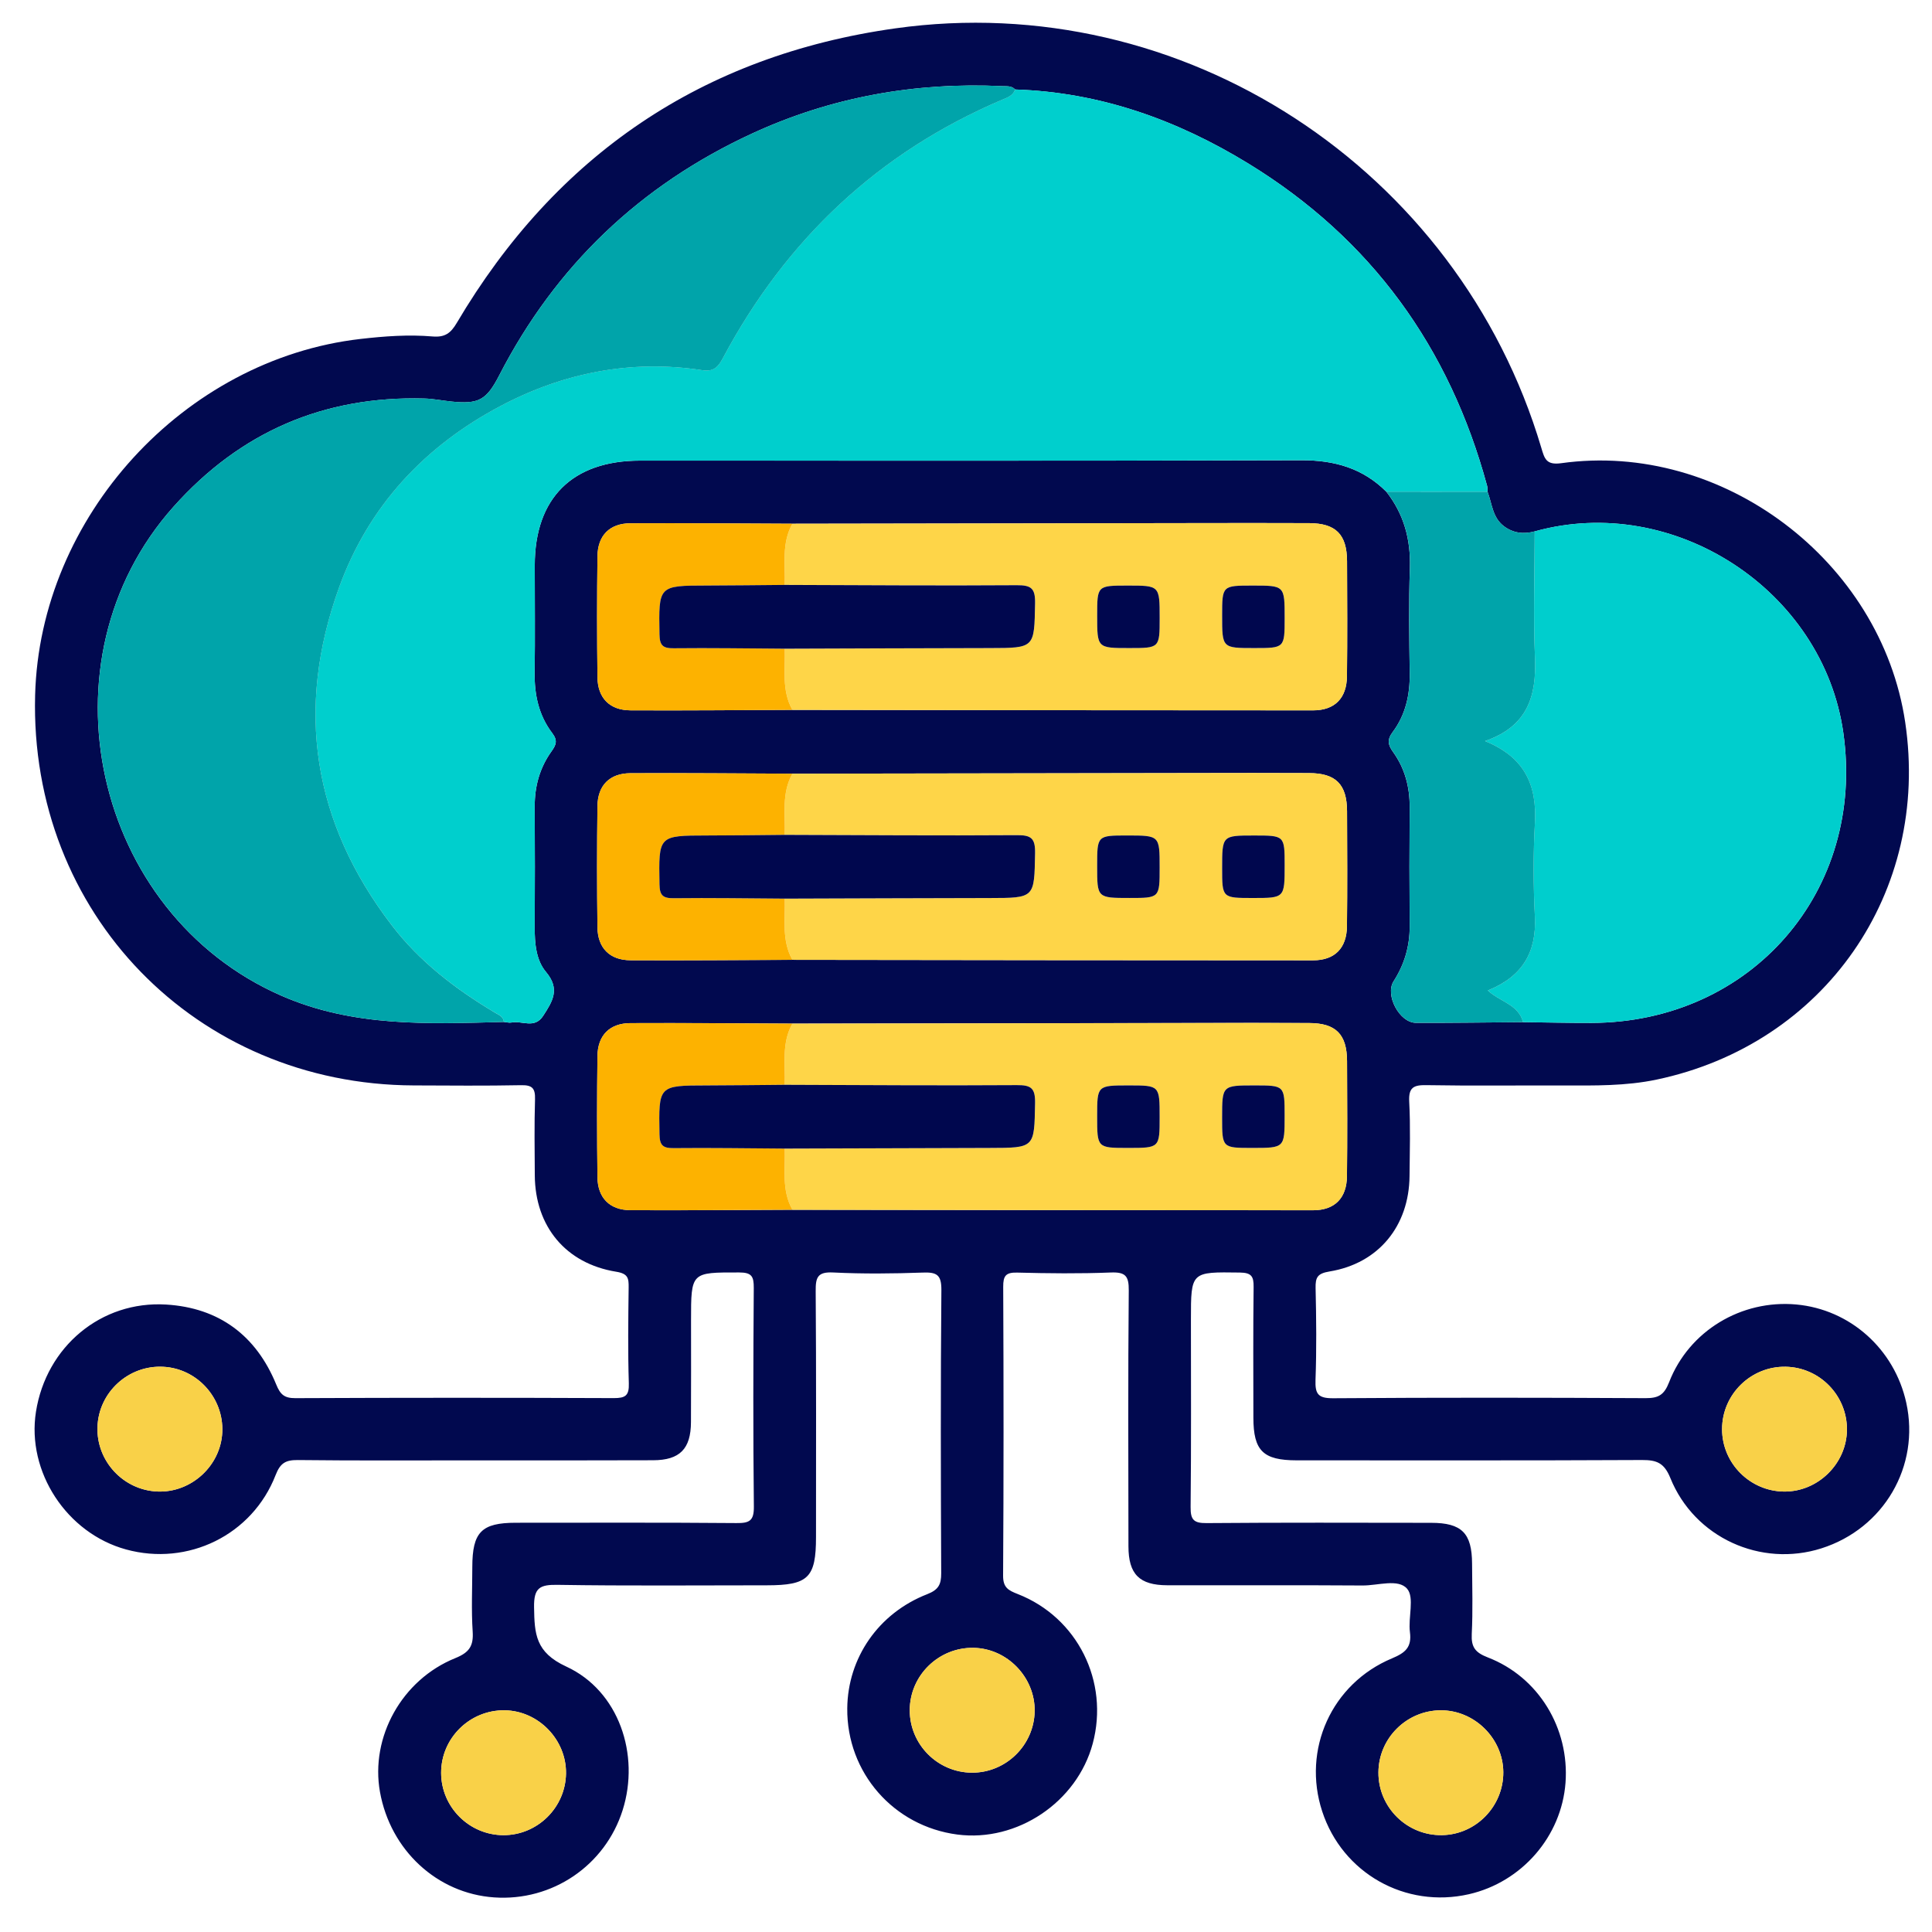
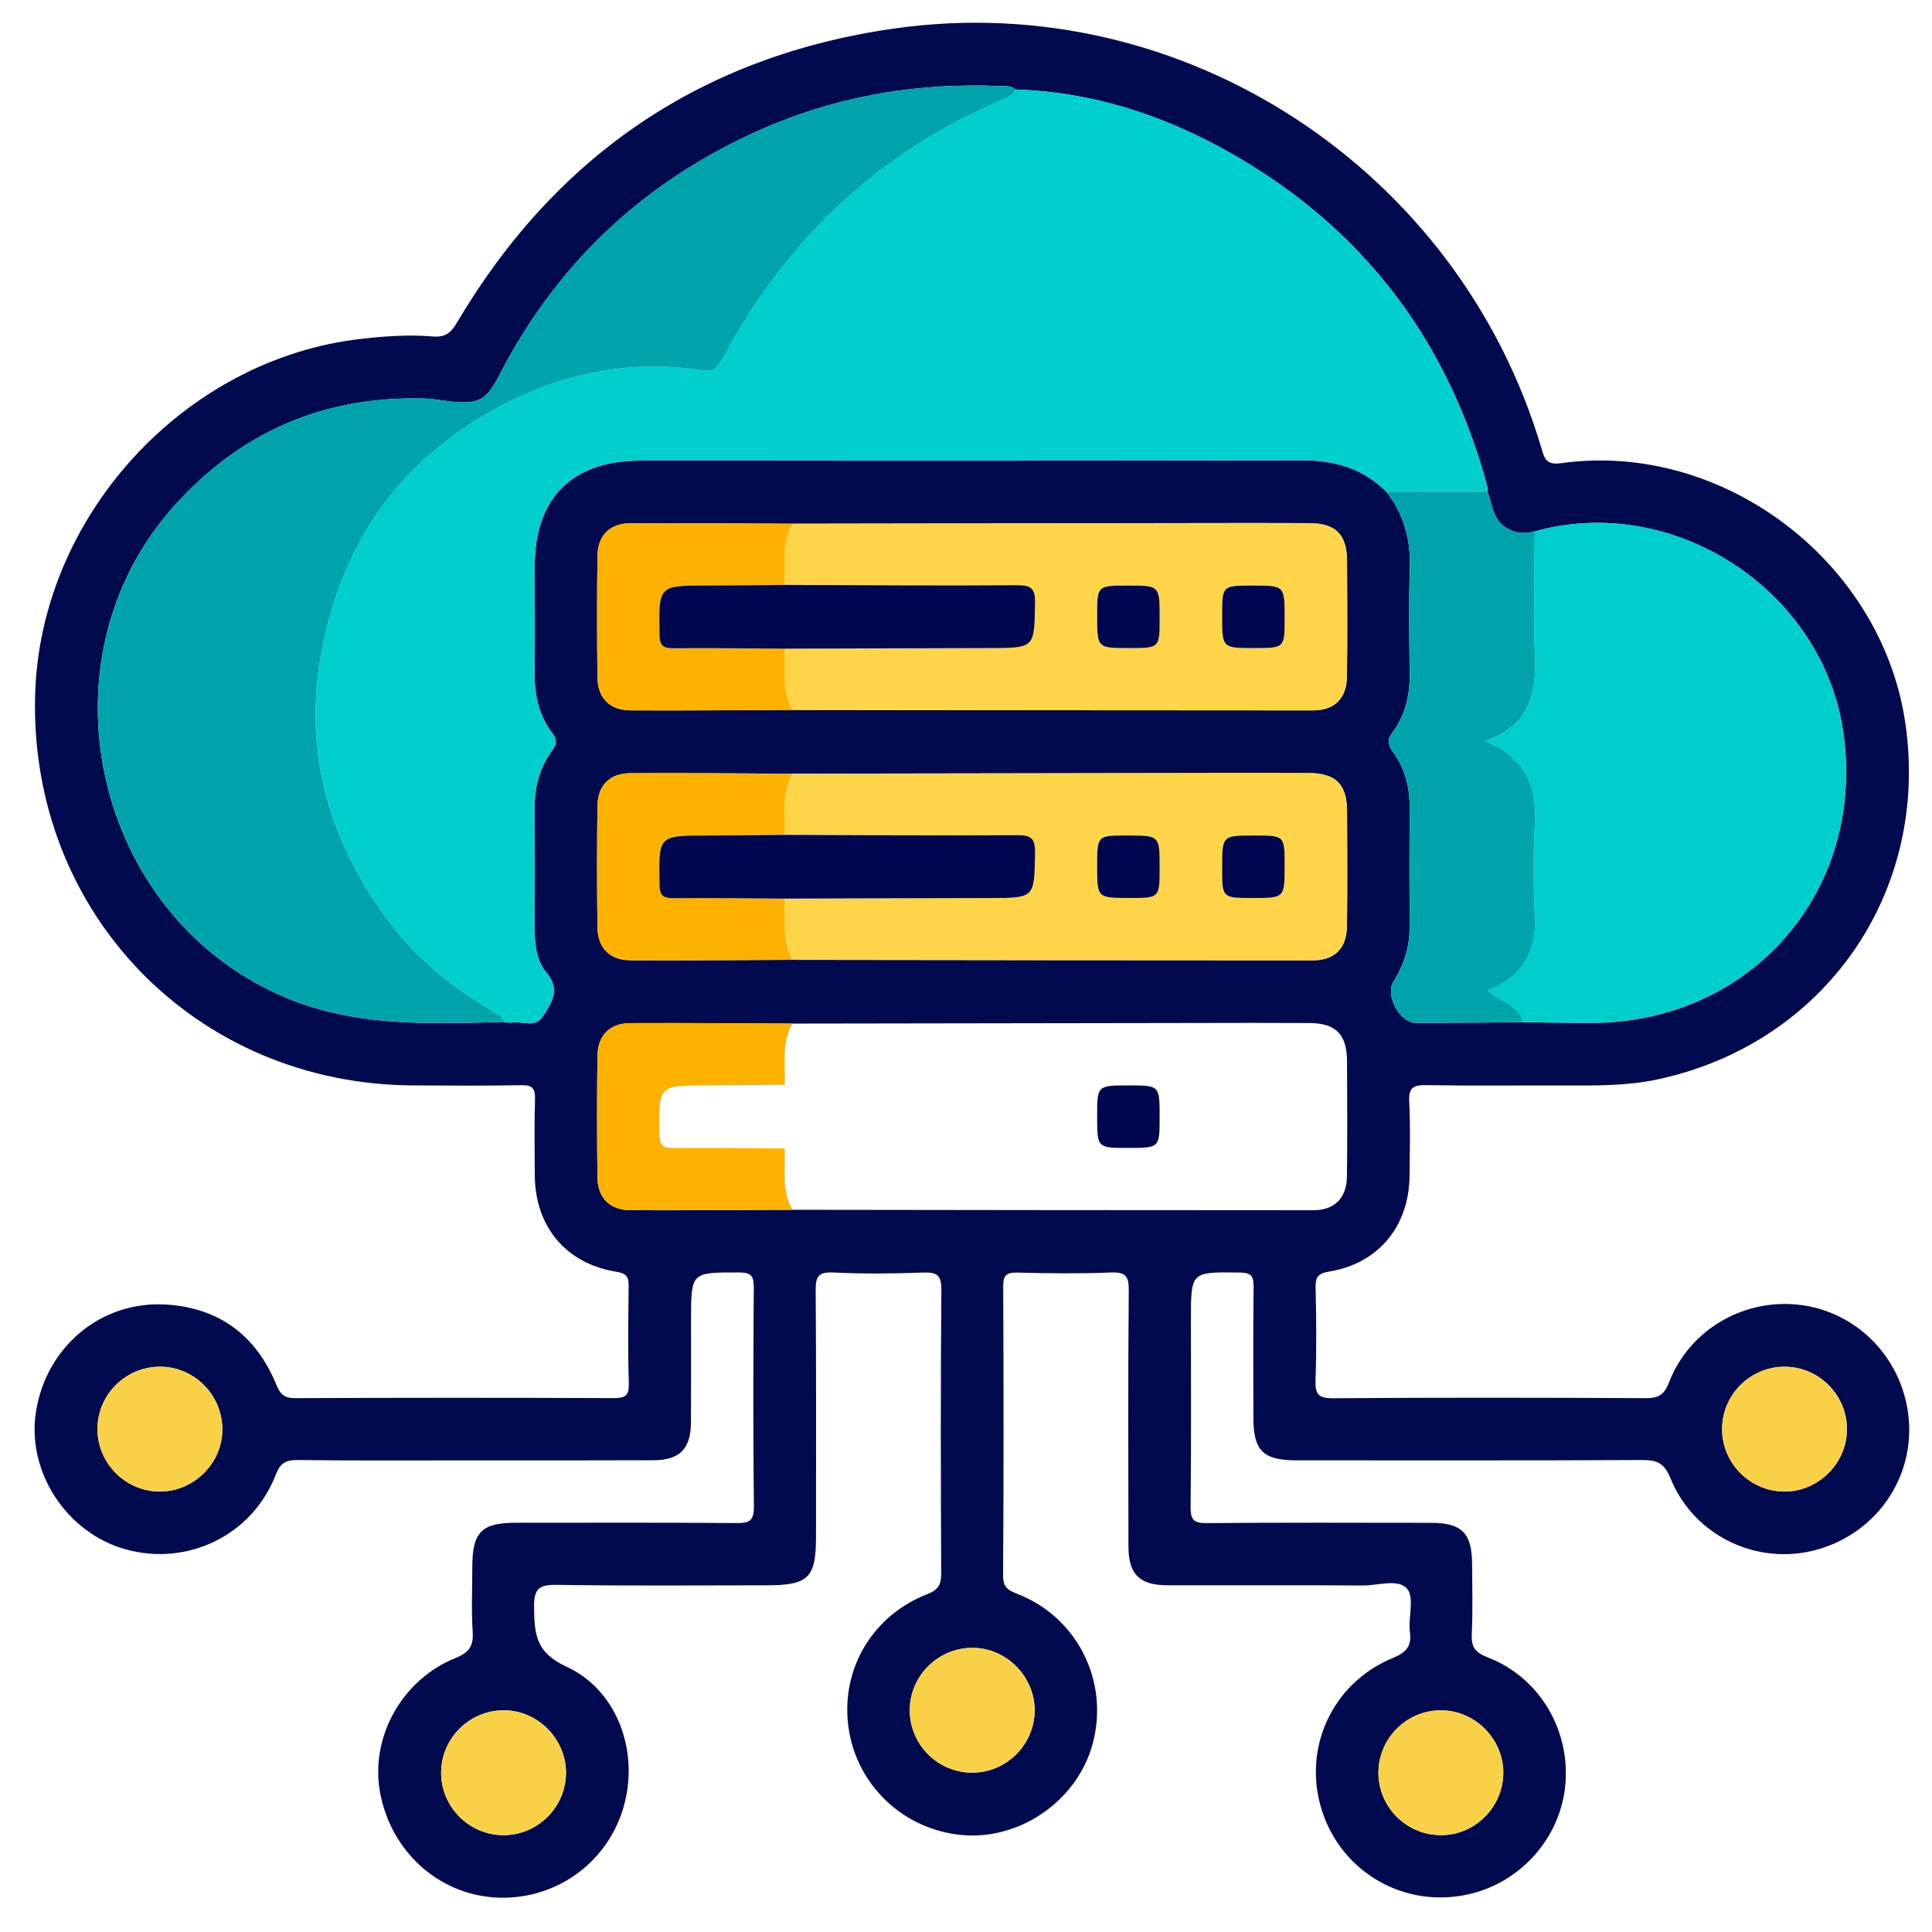
<svg xmlns="http://www.w3.org/2000/svg" version="1.1" id="Layer_1" x="0px" y="0px" width="85px" height="85px" viewBox="0 0 85 85" xml:space="preserve">
  <g id="Layer_1_1_" display="none">
-     <path display="inline" fill="#030303" d="M42.807,4.472c11.269,0,22.541,0.083,33.808-0.04c4.668-0.05,8.201,3.523,8.171,8.15   c-0.093,14.03-0.03,28.062-0.036,42.092c-0.001,3.911-2.402,6.93-6.115,7.725c-0.722,0.156-1.455,0.145-2.188,0.145   c-6.227,0.003-12.452,0.01-18.68-0.011c-0.635-0.003-0.882,0.114-0.861,0.821c0.055,1.886,0.041,3.774,0.005,5.662   c-0.011,0.575,0.123,0.764,0.731,0.756c2.535-0.035,5.072-0.043,7.606-0.002c2.024,0.033,3.799,0.73,5.179,2.269   c0.86,0.957,1.315,2.081,1.313,3.38c-0.003,1.268,0.003,2.536-0.001,3.805c-0.004,1.284-0.434,1.723-1.721,1.723   c-10.113,0.003-20.229,0-30.343,0c-7.945,0-15.89,0.002-23.835,0c-1.569,0-1.926-0.359-1.928-1.938c0-0.986,0-1.973,0-2.959   c0-3.25,1.911-5.523,5.111-6.137c1.094-0.208,2.189-0.146,3.286-0.152c1.888-0.013,3.776-0.037,5.662,0.014   c0.662,0.021,0.786-0.191,0.773-0.801c-0.04-1.859-0.05-3.722,0.003-5.578c0.021-0.731-0.233-0.865-0.905-0.863   c-6.311,0.023-12.622,0.006-18.933,0.018c-3.29,0.008-5.734-1.385-7.253-4.318c-0.511-0.987-0.75-2.061-0.75-3.174   c-0.003-14.37-0.021-28.738,0.01-43.106c0.009-4.264,3.414-7.468,7.826-7.472C20.098,4.464,31.452,4.472,42.807,4.472z    M74.936,42.17c-1.028,0.671-1.494,1.51-0.854,2.717c0.128,0.24,0.154,0.535,0.217,0.807c0.08,0.351,0.286,0.531,0.649,0.523   c1.06,0.271,2.118,0.547,3.18,0.819c1.106,0.296,2.214,0.595,3.322,0.888c0.353,0.094,0.618,0.137,0.601-0.416   c-0.041-1.316-0.031-2.638-0.002-3.955c0.01-0.432-0.166-0.585-0.546-0.673c-1.116-0.26-2.226-0.543-3.338-0.817   c-0.531-0.146-1.083-0.241-1.589-0.447C75.837,41.315,75.316,41.498,74.936,42.17z M80.848,39.854   c0.037,0.02,0.075,0.039,0.114,0.058c-0.017-0.042-0.034-0.083-0.051-0.125c-0.06-0.124-0.103-0.262-0.183-0.37   c-2.58-3.447-7.889-3.564-10.852-0.207c-0.59,0.668-1.182,0.963-2.061,0.733c-5.573-1.457-11.15-2.902-16.729-4.34   c-0.768-0.198-1.188-0.633-1.341-1.429c-0.646-3.31-3.31-5.64-6.655-5.796c-1.201-0.056-2.37,0.157-3.539,0.887   c1.757,0.452,3.354,0.897,4.968,1.264c0.906,0.206,1.41,0.689,1.625,1.59c0.287,1.202,0.631,2.391,0.98,3.577   c0.182,0.612,0.033,1.105-0.393,1.543c-0.941,0.97-1.887,1.936-2.826,2.907c-0.477,0.493-1.017,0.624-1.689,0.435   c-1.353-0.379-2.715-0.724-4.083-1.045c-0.324-0.076-0.655-0.3-1.094-0.127c0.127,0.184,0.211,0.325,0.315,0.45   c2.805,3.407,7.819,3.493,10.793,0.141c0.645-0.726,1.271-0.942,2.22-0.69c5.403,1.437,10.815,2.847,16.239,4.209   c1.007,0.254,1.539,0.721,1.733,1.756c0.356,1.889,1.433,3.345,3.024,4.401c2.127,1.416,5.152,1.554,6.932,0.337   c-0.248-0.279-0.609-0.269-0.923-0.353c-1.356-0.362-2.718-0.711-4.084-1.038c-0.698-0.168-1.144-0.551-1.333-1.251   c-0.338-1.247-0.7-2.488-1.039-3.735c-0.191-0.706-0.05-1.314,0.503-1.846c0.833-0.799,1.657-1.611,2.425-2.471   c0.641-0.716,1.328-0.907,2.258-0.643C77.672,39.123,79.232,39.597,80.848,39.854z M71.443,52.832   c-0.848-0.587-1.752-0.85-2.815-0.828c-3.257,0.059-6.517,0.061-9.772-0.003c-0.922-0.019-1.551,0.265-2.023,1.006   c-0.657,0.611-1.38,0.72-2.145,0.233c-1.453-0.924-2.764-0.811-4.408-0.139c-1.754,0.717-2.855,1.61-3.25,3.439   c-0.166,0.773-0.735,1.168-1.543,1.168c-1.771,0.002-3.543,0.002-5.315,0c-0.764-0.001-1.273-0.366-1.532-1.085   c-0.114-0.317-0.284-0.62-0.35-0.944c-0.254-1.253-0.949-2.021-2.247-2.209c-0.243-0.035-0.501-0.137-0.697-0.283   c-1.479-1.104-2.923-0.855-4.375,0.054c-0.766,0.479-1.487,0.379-2.144-0.234c-0.472-0.745-1.102-1.046-2.026-1.006   c-1.852,0.08-3.709,0.021-5.564,0.024c-4.58,0.009-9.161,0.021-13.741,0.031c-1.038-0.231-1.361-0.591-1.361-1.595   C6.129,37.644,6.128,24.824,6.136,12.005c0-1.399,0.862-2.254,2.25-2.313C8.583,9.683,8.78,9.688,8.977,9.688   c22.568,0,45.134,0,67.705,0c0.281,0,0.563-0.004,0.844,0.021c1.107,0.103,1.912,0.931,1.99,2.044   c0.02,0.281,0.01,0.563,0.01,0.845c0,7.241,0,14.481,0.007,21.722c0,0.31-0.146,0.677,0.284,0.877   c0.785,0.365,1.439,0.938,2.221,1.531c0-0.281,0-0.44,0-0.6c0-7.974,0.008-15.947-0.004-23.92c-0.004-2.98-2.066-5.029-5.059-5.03   c-22.767-0.006-45.531-0.006-68.295,0C5.654,7.181,3.618,9.25,3.61,12.293c-0.008,3.156-0.002,6.311-0.002,9.467   c0,10.96,0.006,21.92-0.006,32.879c-0.002,1.518,0.449,2.82,1.55,3.873c1.112,1.066,2.479,1.317,3.97,1.316   c22.455-0.014,44.911-0.01,67.366-0.01c0.31,0,0.619-0.004,0.93-0.021c2.211-0.108,4.032-1.612,4.475-3.794   c0.342-1.684,0.078-3.395,0.15-5.234C78.824,53.631,75.311,54.195,71.443,52.832z M74.945,34.031   c0.308,0.015,0.627-0.016,0.922,0.054c0.855,0.204,0.976-0.165,0.972-0.946c-0.034-6.354-0.019-12.709-0.019-19.064   c0-1.797,0-1.797-1.872-1.635c-0.169-0.015-0.335-0.044-0.503-0.044c-21.631-0.002-43.263,0.001-64.895-0.016   c-0.608,0-0.729,0.175-0.728,0.75c0.017,11.802,0.02,23.604-0.006,35.405c-0.001,0.705,0.233,0.802,0.849,0.799   c4.844-0.021,9.689-0.012,14.534-0.012c0.269,0,0.537,0,0.967,0c-0.768-0.805-0.59-1.563-0.155-2.262   c0.853-1.365,0.727-2.57,0.132-4.112c-0.715-1.852-1.674-3.013-3.592-3.436c-0.753-0.166-1.068-0.736-1.059-1.518   c0.021-1.662,0.005-3.323,0.006-4.985c0.001-1.238,0.155-1.615,1.328-1.917c1.692-0.437,2.481-1.452,3.196-3.057   c0.773-1.735,0.805-3.118-0.13-4.655c-0.489-0.804-0.248-1.476,0.405-2.103c1.138-1.091,2.236-2.224,3.353-3.339   c0.917-0.916,1.249-1.059,2.363-0.427c1.477,0.838,2.726,0.743,4.346,0.105c1.782-0.702,2.845-1.629,3.262-3.439   c0.199-0.863,0.836-1.189,1.712-1.175c1.548,0.027,3.098,0.007,4.646,0.007c1.457,0,1.775,0.124,2.166,1.48   c0.442,1.54,1.338,2.305,2.832,2.987c1.822,0.833,3.311,0.928,4.961-0.115c0.65-0.41,1.287-0.222,1.828,0.331   c0.905,0.927,1.825,1.839,2.748,2.75c1.911,1.888,1.873,1.699,0.727,4.084c-0.419,0.874-0.572,1.615,0.011,2.481   c0.37,0.548,0.657,1.205,0.782,1.852c0.205,1.044,0.806,1.515,1.768,1.842c2.661,0.903,2.346,0.848,2.357,3.405   c0.004,0.758-0.247,1.707,0.113,2.224c0.392,0.564,1.433,0.473,2.18,0.703c0.025,0.008,0.053,0.018,0.079,0.028   c0.323,0.131,0.569,0.053,0.825-0.2C70.182,35.062,72.412,34.192,74.945,34.031z M28.872,35.802   c-0.384-7.415,5.85-14.176,13.27-14.392c7.521-0.219,13.526,4.876,14.538,12.356c0.051,0.375,0.184,0.542,0.524,0.628   c1.553,0.393,3.104,0.795,4.653,1.2c0.383,0.1,0.592,0.101,0.604-0.429c0.043-1.681,0.069-1.681-1.526-2.302   c-0.262-0.102-0.518-0.222-0.785-0.305c-0.649-0.203-1.035-0.629-1.196-1.291c-0.392-1.594-1.022-3.091-1.874-4.496   c-0.318-0.524-0.33-1.057-0.063-1.607c0.172-0.354,0.321-0.717,0.481-1.077c0.563-1.26,0.565-1.263-0.406-2.227   c-0.558-0.555-1.046-1.376-1.714-1.571c-0.721-0.211-1.49,0.494-2.225,0.823c-0.687,0.308-1.271,0.292-1.907-0.106   c-1.101-0.689-2.274-1.287-3.54-1.542c-1.326-0.268-2.115-0.93-2.391-2.239c-0.034-0.162-0.146-0.31-0.176-0.472   c-0.168-0.87-0.664-1.171-1.549-1.069c-0.859,0.099-1.88-0.213-2.564,0.152c-0.661,0.354-0.703,1.461-1.011,2.238   c-0.252,0.637-0.655,1.001-1.322,1.157c-0.987,0.23-1.962,0.541-2.853,1.019c-2.883,1.548-1.911,1.406-5.009,0.099   c-0.406-0.171-0.671-0.167-0.946,0.18c-0.173,0.219-0.398,0.397-0.594,0.6c-0.548,0.563-1.422,1.067-1.547,1.714   c-0.124,0.638,0.483,1.436,0.82,2.14c0.334,0.699,0.313,1.323-0.105,1.989c-0.673,1.076-1.271,2.223-1.501,3.464   c-0.261,1.414-1.067,2.091-2.37,2.493c-1.407,0.433-1.39,0.504-1.383,1.952c0.004,0.787-0.25,1.764,0.121,2.307   c0.369,0.541,1.362,0.688,2.107,0.931c0.758,0.247,1.151,0.742,1.317,1.491c0.232,1.047,0.506,2.131,1.123,2.981   c1.118,1.539,1.053,2.987,0.071,4.498c-0.367,0.563-0.319,1.021,0.257,1.407c0.137,0.093,0.237,0.24,0.362,0.354   c0.6,0.545,1.05,1.491,1.784,1.58c0.679,0.082,1.458-0.48,2.158-0.828c0.678-0.338,1.277-0.304,1.906,0.101   c0.806,0.519,1.659,1.056,2.582,1.216c2.109,0.361,3.345,1.505,3.743,3.588c0.078,0.408,0.328,0.521,0.729,0.51   c0.816-0.027,1.639-0.058,2.449,0.006c0.662,0.054,0.958-0.209,1.131-0.813c0.16-0.564,0.438-1.096,0.633-1.65   c0.193-0.556,0.562-0.904,1.122-1.039c1.653-0.396,3.199-1.055,4.654-1.927c0.474-0.282,0.938-0.295,1.451-0.103   c0.853,0.322,1.704,1.193,2.526,0.896c0.791-0.285,1.316-1.265,2.019-1.869c0.511-0.438,0.573-0.812,0.278-1.425   c-0.369-0.772-1.064-1.556-0.85-2.415c0.225-0.895-0.206-0.964-0.798-1.089c-0.304-0.063-0.619-0.103-0.899-0.224   c-0.558-0.242-0.869-0.075-1.246,0.408c-2.629,3.394-6.104,5.32-10.394,5.502C35.58,49.609,29.284,43.768,28.872,35.802z    M42.837,78.238c7.856,0,15.714,0.005,23.572-0.008c0.858-0.002,2.01,0.379,2.493-0.174c0.424-0.483,0.103-1.607,0.137-2.447   c0.041-0.998-0.413-1.729-1.189-2.289c-0.901-0.65-1.928-0.862-3.025-0.862c-14.672,0.005-29.345,0.004-44.017,0.004   c-0.226,0-0.451-0.002-0.675,0.017c-2.325,0.191-3.51,1.459-3.51,3.748c0,0.338,0.051,0.687-0.01,1.012   c-0.168,0.904,0.253,1.021,1.05,1.019C26.053,78.229,34.445,78.238,42.837,78.238z M42.756,69.755   c3.547,0,7.096-0.009,10.645,0.011c0.548,0.002,0.801-0.092,0.787-0.729c-0.043-1.913-0.039-3.83-0.004-5.743   c0.012-0.62-0.238-0.761-0.791-0.76c-7.098,0.01-14.192,0.011-21.29-0.004c-0.522,0-0.676,0.166-0.669,0.679   c0.025,1.942,0.036,3.886-0.005,5.828c-0.012,0.616,0.199,0.735,0.767,0.731C35.717,69.743,39.237,69.755,42.756,69.755z    M51.479,42.481c-0.918-0.495-1.564-0.34-2.375,0.355c-5.365,4.607-13.638,2.094-15.63-4.689c-0.187-0.637-0.344-1.272,0.176-1.829   c0.523-0.561,1.155-0.438,1.806-0.269c2.121,0.552,4.249,1.08,6.369,1.632c0.311,0.081,0.543,0.148,0.837-0.112   c1.762-1.557,1.749-1.543,1.166-3.745c-0.151-0.574-0.442-0.801-0.995-0.934c-2.103-0.508-4.196-1.057-6.287-1.612   c-1.507-0.4-1.809-1.489-0.745-2.606c4.949-5.192,13.729-3.345,16.173,3.403c0.074,0.211,0.139,0.427,0.207,0.641   c0.246,0.746,0.992,0.717,1.473,0.663c0.434-0.049,0.105-0.634,0.017-0.957c-1.271-4.605-5.249-7.93-9.894-8.291   c-4.81-0.374-9.317,2.3-11.229,6.659c-1.946,4.435-0.879,9.558,2.675,12.853C39.92,48.001,47.711,47.467,51.479,42.481z    M60.552,49.271c2.269,0,4.388,0,6.589,0c-0.58-0.953-1.072-1.862-1.317-2.875c-0.068-0.282-0.271-0.342-0.482-0.396   c-1.711-0.445-3.426-0.873-5.133-1.327c-0.515-0.136-0.563,0.084-0.403,0.468c0.283,0.672,0.577,1.338,0.896,1.994   C61.05,47.855,61.2,48.557,60.552,49.271z" />
    <path display="inline" fill="#D7EBFD" d="M74.945,34.031c-2.533,0.161-4.766,1.03-6.59,2.832c-0.256,0.253-0.502,0.332-0.824,0.2   c-0.026-0.011-0.053-0.02-0.079-0.028c-0.747-0.23-1.788-0.139-2.181-0.703c-0.359-0.518-0.108-1.466-0.112-2.224   c-0.013-2.558,0.304-2.502-2.357-3.405c-0.962-0.327-1.563-0.798-1.768-1.842c-0.125-0.647-0.412-1.304-0.782-1.852   c-0.583-0.867-0.43-1.607-0.011-2.481c1.147-2.385,1.186-2.196-0.728-4.084c-0.922-0.91-1.842-1.823-2.746-2.75   c-0.543-0.553-1.179-0.741-1.828-0.331c-1.651,1.042-3.14,0.947-4.961,0.115c-1.494-0.682-2.391-1.447-2.834-2.987   c-0.39-1.356-0.707-1.479-2.164-1.48c-1.551,0-3.1,0.021-4.647-0.007c-0.876-0.015-1.513,0.312-1.712,1.175   c-0.417,1.81-1.48,2.737-3.262,3.439c-1.62,0.638-2.869,0.733-4.346-0.105c-1.115-0.632-1.446-0.489-2.363,0.427   c-1.116,1.115-2.214,2.248-3.353,3.339c-0.653,0.627-0.895,1.298-0.405,2.103c0.935,1.538,0.903,2.92,0.13,4.655   c-0.714,1.604-1.503,2.62-3.196,3.057c-1.173,0.303-1.327,0.679-1.328,1.917c-0.001,1.662,0.014,3.324-0.006,4.985   c-0.009,0.782,0.305,1.352,1.059,1.518c1.918,0.422,2.877,1.584,3.592,3.436c0.595,1.542,0.721,2.747-0.132,4.112   c-0.435,0.697-0.613,1.457,0.155,2.262c-0.43,0-0.698,0-0.967,0c-4.844,0-9.689-0.012-14.534,0.012   c-0.616,0.003-0.85-0.094-0.849-0.799C8.843,36.733,8.84,24.931,8.823,13.129c0-0.575,0.12-0.75,0.728-0.75   c21.631,0.017,43.264,0.014,64.895,0.016c0.168,0,0.334,0.029,0.503,0.044C74.947,19.637,74.945,26.834,74.945,34.031z" />
    <path display="inline" fill="#E8EBED" d="M28.825,53.007c0.657,0.613,1.378,0.714,2.144,0.234c1.452-0.909,2.897-1.157,4.375-0.054   c0.196,0.146,0.455,0.248,0.697,0.283c1.298,0.188,1.993,0.956,2.247,2.209c0.065,0.324,0.236,0.627,0.35,0.944   c0.259,0.719,0.768,1.084,1.532,1.085c1.771,0.002,3.543,0.002,5.314,0c0.809,0,1.379-0.395,1.545-1.168   c0.394-1.829,1.494-2.723,3.248-3.439c1.646-0.672,2.957-0.785,4.408,0.139c0.766,0.484,1.487,0.378,2.146-0.233   c4.573,0.004,9.146,0.007,13.721,0.015c0.315,0,0.614-0.035,0.892-0.188c3.867,1.364,7.382,0.799,10.6-2.062   c-0.072,1.842,0.189,3.552-0.15,5.234c-0.441,2.182-2.264,3.686-4.475,3.794c-0.311,0.017-0.62,0.021-0.93,0.021   c-22.455,0-44.911-0.004-67.366,0.01c-1.49,0.001-2.858-0.25-3.97-1.316c-1.101-1.054-1.552-2.357-1.55-3.873   C3.615,43.68,3.608,32.72,3.608,21.76c0-3.156-0.006-6.311,0.002-9.467C3.618,9.25,5.654,7.181,8.678,7.18   c22.765-0.006,45.53-0.006,68.294,0c2.992,0,5.055,2.05,5.06,5.03c0.012,7.974,0.004,15.947,0.004,23.92c0,0.159,0,0.318,0,0.6   c-0.78-0.593-1.435-1.166-2.22-1.531c-0.432-0.2-0.285-0.567-0.285-0.877c-0.008-7.241-0.006-14.481-0.006-21.722   c0-0.282,0.009-0.564-0.012-0.845c-0.076-1.114-0.882-1.942-1.988-2.044c-0.28-0.026-0.563-0.021-0.846-0.021   c-22.568-0.001-45.136-0.001-67.704,0c-0.197,0-0.395-0.005-0.592,0.003c-1.388,0.059-2.249,0.914-2.25,2.313   C6.128,24.824,6.129,37.644,6.133,50.463c0,1.004,0.324,1.362,1.361,1.596c-0.106,0.771,0.311,0.967,0.993,0.965   C15.267,53.011,22.046,53.011,28.825,53.007z" />
    <path display="inline" fill="#FBDD75" d="M28.872,35.802c0.413,7.966,6.708,13.808,14.671,13.474   c4.289-0.18,7.766-2.107,10.395-5.5c0.375-0.484,0.688-0.651,1.246-0.409c0.279,0.12,0.596,0.161,0.898,0.224   c0.592,0.125,1.021,0.194,0.798,1.09c-0.216,0.858,0.479,1.641,0.851,2.414c0.295,0.613,0.23,0.985-0.279,1.426   c-0.701,0.604-1.227,1.584-2.02,1.869c-0.822,0.295-1.674-0.576-2.525-0.897c-0.514-0.192-0.979-0.181-1.451,0.103   c-1.455,0.872-3.001,1.53-4.654,1.928c-0.563,0.135-0.929,0.482-1.121,1.037c-0.195,0.557-0.474,1.086-0.634,1.651   c-0.173,0.604-0.469,0.866-1.131,0.813c-0.812-0.063-1.633-0.035-2.449-0.008c-0.4,0.014-0.651-0.101-0.729-0.509   c-0.398-2.083-1.634-3.226-3.743-3.588c-0.923-0.16-1.776-0.696-2.582-1.216c-0.629-0.403-1.228-0.438-1.906-0.102   c-0.7,0.349-1.479,0.91-2.158,0.83c-0.734-0.09-1.184-1.035-1.784-1.58c-0.125-0.113-0.225-0.262-0.362-0.354   c-0.576-0.386-0.625-0.843-0.257-1.407c0.982-1.511,1.046-2.959-0.071-4.498c-0.617-0.851-0.891-1.934-1.123-2.981   c-0.166-0.749-0.559-1.244-1.317-1.491c-0.745-0.243-1.738-0.39-2.107-0.931c-0.371-0.543-0.116-1.521-0.121-2.307   c-0.007-1.448-0.024-1.519,1.383-1.952c1.303-0.402,2.109-1.079,2.37-2.493c0.23-1.242,0.828-2.389,1.501-3.464   c0.418-0.666,0.44-1.29,0.105-1.989c-0.337-0.704-0.944-1.502-0.82-2.14c0.125-0.647,0.999-1.151,1.547-1.714   c0.196-0.202,0.421-0.38,0.594-0.6c0.275-0.347,0.54-0.351,0.946-0.18c3.098,1.307,2.126,1.449,5.009-0.099   c0.891-0.478,1.866-0.789,2.853-1.019c0.667-0.155,1.07-0.52,1.322-1.157c0.308-0.777,0.35-1.885,1.011-2.238   c0.684-0.366,1.705-0.054,2.564-0.152c0.886-0.102,1.38,0.2,1.55,1.069c0.029,0.163,0.141,0.31,0.174,0.472   c0.275,1.309,1.064,1.971,2.392,2.239c1.265,0.255,2.44,0.853,3.54,1.542c0.636,0.398,1.222,0.414,1.906,0.106   c0.733-0.329,1.505-1.034,2.226-0.823c0.668,0.195,1.156,1.016,1.714,1.571c0.973,0.964,0.969,0.967,0.406,2.227   c-0.16,0.359-0.311,0.723-0.482,1.077c-0.268,0.551-0.256,1.083,0.063,1.607c0.851,1.404,1.481,2.901,1.874,4.496   c0.16,0.662,0.547,1.087,1.197,1.291c0.268,0.083,0.522,0.203,0.785,0.305c1.596,0.622,1.568,0.621,1.525,2.302   c-0.014,0.53-0.223,0.529-0.605,0.429c-1.549-0.404-3.101-0.807-4.652-1.2c-0.342-0.086-0.475-0.253-0.525-0.628   c-1.011-7.48-7.016-12.575-14.537-12.356C34.722,21.625,28.488,28.387,28.872,35.802z" />
    <path display="inline" fill="#EBEEF0" d="M42.837,78.238c-8.393,0-16.785-0.012-25.177,0.018c-0.797,0.002-1.218-0.113-1.05-1.018   c0.061-0.326,0.01-0.674,0.01-1.012c0-2.289,1.186-3.558,3.51-3.748c0.224-0.02,0.45-0.018,0.675-0.018   c14.672,0,29.345,0.001,44.017-0.004c1.099,0,2.123,0.212,3.025,0.863c0.776,0.56,1.23,1.289,1.189,2.287   c-0.034,0.841,0.287,1.965-0.137,2.447c-0.483,0.553-1.635,0.172-2.493,0.174C58.552,78.243,50.693,78.238,42.837,78.238z" />
    <path display="inline" fill="#817481" d="M80.846,39.855c-1.611-0.258-3.174-0.732-4.738-1.177   c-0.93-0.264-1.616-0.073-2.258,0.643c-0.768,0.86-1.592,1.672-2.425,2.471c-0.553,0.531-0.694,1.14-0.503,1.845   c0.339,1.248,0.701,2.489,1.039,3.736c0.189,0.7,0.635,1.083,1.333,1.251c1.366,0.327,2.728,0.676,4.084,1.038   c0.313,0.084,0.675,0.072,0.923,0.352c-1.779,1.219-4.805,1.08-6.932-0.336c-1.594-1.058-2.668-2.514-3.023-4.4   c-0.195-1.036-0.729-1.504-1.734-1.756c-5.424-1.364-10.836-2.773-16.239-4.21c-0.947-0.252-1.575-0.036-2.22,0.69   c-2.975,3.351-7.988,3.267-10.793-0.141c-0.104-0.125-0.188-0.266-0.315-0.45c0.438-0.173,0.77,0.052,1.094,0.127   c1.368,0.321,2.731,0.666,4.083,1.045c0.673,0.189,1.212,0.058,1.689-0.435c0.939-0.971,1.885-1.937,2.826-2.907   c0.426-0.438,0.572-0.932,0.393-1.543c-0.352-1.186-0.693-2.375-0.98-3.577c-0.215-0.901-0.719-1.385-1.625-1.59   c-1.614-0.367-3.21-0.812-4.968-1.264c1.169-0.73,2.338-0.943,3.539-0.887c3.346,0.157,6.012,2.487,6.655,5.796   c0.153,0.795,0.573,1.23,1.341,1.429c5.577,1.438,11.154,2.883,16.729,4.34c0.879,0.23,1.471-0.064,2.061-0.733   c2.963-3.358,8.271-3.24,10.852,0.207c0.08,0.108,0.123,0.246,0.183,0.37C80.891,39.81,80.867,39.832,80.846,39.855z" />
    <path display="inline" fill="#A499A4" d="M42.756,69.755c-3.52,0-7.04-0.012-10.56,0.013c-0.568,0.004-0.779-0.115-0.767-0.73   c0.041-1.941,0.03-3.887,0.005-5.828c-0.006-0.514,0.147-0.68,0.669-0.678c7.096,0.014,14.192,0.013,21.29,0.003   c0.553-0.001,0.803,0.14,0.791,0.76c-0.035,1.913-0.039,3.83,0.004,5.743c0.014,0.638-0.239,0.73-0.787,0.729   C49.854,69.746,46.305,69.755,42.756,69.755z" />
    <path display="inline" fill="#E7E9EB" d="M51.479,42.481c-3.768,4.985-11.559,5.52-16.257,1.162   c-3.554-3.295-4.621-8.417-2.675-12.854c1.912-4.359,6.421-7.033,11.229-6.659c4.645,0.361,8.623,3.686,9.894,8.291   c0.09,0.322,0.417,0.908-0.017,0.957c-0.479,0.054-1.227,0.083-1.473-0.663c-0.068-0.213-0.133-0.43-0.207-0.641   c-2.443-6.748-11.225-8.595-16.173-3.403c-1.064,1.117-0.762,2.207,0.745,2.606c2.091,0.555,4.184,1.104,6.287,1.612   c0.552,0.133,0.843,0.36,0.995,0.934c0.583,2.202,0.596,2.188-1.166,3.745c-0.294,0.26-0.526,0.193-0.837,0.112   c-2.121-0.553-4.248-1.081-6.369-1.632c-0.65-0.169-1.283-0.292-1.806,0.269c-0.52,0.556-0.363,1.191-0.176,1.829   c1.993,6.784,10.265,9.297,15.63,4.689C49.913,42.141,50.561,41.986,51.479,42.481z" />
    <path display="inline" fill="#C3E1FE" d="M74.945,34.031c0-7.197,0.002-14.394,0.003-21.591c1.872-0.162,1.872-0.162,1.872,1.635   c0,6.355-0.016,12.71,0.019,19.064c0.004,0.781-0.114,1.149-0.972,0.946C75.572,34.015,75.253,34.046,74.945,34.031z" />
    <path display="inline" fill="#D4E8FA" d="M60.552,49.271c0.648-0.715,0.498-1.416,0.147-2.138   c-0.318-0.655-0.612-1.323-0.896-1.995c-0.16-0.383-0.109-0.603,0.403-0.467c1.707,0.454,3.422,0.883,5.133,1.327   c0.212,0.056,0.414,0.114,0.481,0.397c0.246,1.012,0.738,1.922,1.318,2.875C64.939,49.271,62.82,49.271,60.552,49.271z" />
    <path display="inline" fill="#D2E4F3" d="M28.825,53.007c-6.779,0.004-13.559,0.004-20.338,0.017   c-0.683,0.002-1.099-0.194-0.993-0.965c4.58-0.012,9.161-0.023,13.741-0.033c1.855-0.004,3.712,0.057,5.564-0.023   C27.724,51.961,28.353,52.262,28.825,53.007z" />
    <path display="inline" fill="#E6E9EC" d="M78.164,42.063c1.111,0.274,2.223,0.557,3.338,0.817c0.38,0.088,0.557,0.242,0.546,0.673   c-0.03,1.317-0.039,2.639,0.002,3.955c0.019,0.553-0.248,0.51-0.601,0.416c-1.108-0.293-2.215-0.592-3.322-0.888   C78.141,45.379,78.15,43.721,78.164,42.063z" />
    <path display="inline" fill="#C2DFFB" d="M78.164,42.063c-0.014,1.658-0.023,3.315-0.037,4.974c-1.061-0.273-2.12-0.547-3.18-0.819   c-0.004-1.35-0.008-2.698-0.012-4.047c0.381-0.673,0.9-0.855,1.64-0.554C77.081,41.822,77.633,41.918,78.164,42.063z" />
    <path display="inline" fill="#D2E4F3" d="M71.443,52.832c-0.277,0.154-0.576,0.189-0.893,0.188   c-4.574-0.008-9.146-0.01-13.721-0.014c0.473-0.742,1.102-1.023,2.023-1.006c3.256,0.063,6.517,0.063,9.772,0.003   C69.691,51.982,70.598,52.245,71.443,52.832z" />
    <path display="inline" fill="#D3E6F8" d="M74.936,42.17c0.004,1.35,0.008,2.698,0.013,4.047c-0.363,0.008-0.569-0.174-0.649-0.523   c-0.063-0.271-0.089-0.565-0.217-0.807C73.441,43.682,73.906,42.841,74.936,42.17z" />
    <path display="inline" fill="#817481" d="M80.911,39.788c0.017,0.042,0.034,0.083,0.051,0.125c-0.039-0.02-0.077-0.039-0.114-0.058   C80.867,39.832,80.891,39.81,80.911,39.788z" />
  </g>
  <path fill-rule="evenodd" clip-rule="evenodd" fill="#01094F" d="M20.919,64.25c-2.606,0-5.211,0.016-7.817-0.014  c-0.532-0.004-0.769,0.127-0.976,0.66c-1.026,2.643-3.86,4.021-6.582,3.273c-2.611-0.715-4.378-3.42-3.962-6.057  c0.45-2.859,2.862-4.891,5.728-4.717c2.327,0.141,3.961,1.361,4.843,3.518c0.18,0.441,0.356,0.602,0.843,0.6  c4.667-0.021,9.334-0.021,14.001-0.002c0.516,0.002,0.686-0.105,0.669-0.652c-0.044-1.402-0.026-2.805-0.008-4.207  c0.006-0.414-0.023-0.617-0.547-0.701c-2.22-0.359-3.566-1.994-3.582-4.236c-0.007-1.117-0.024-2.234,0.01-3.35  c0.014-0.479-0.116-0.631-0.61-0.621c-1.575,0.031-3.15,0.016-4.724,0.01C8.622,47.721,1.294,40.17,1.545,30.588  c0.205-7.853,6.546-14.783,14.317-15.676c1.058-0.121,2.113-0.199,3.168-0.109c0.545,0.046,0.799-0.143,1.065-0.594  C24.459,6.82,30.907,2.44,39.387,1.248c12.634-1.776,24.771,6.161,28.422,18.447c0.143,0.482,0.214,0.775,0.875,0.684  c7.088-0.99,14.08,4.295,15.137,11.398c1.112,7.472-3.546,14.165-10.938,15.721c-1.355,0.285-2.729,0.262-4.104,0.258  c-2.004-0.006-4.009,0.021-6.013-0.014c-0.577-0.012-0.8,0.1-0.766,0.73c0.058,1.086,0.023,2.176,0.014,3.264  c-0.019,2.201-1.361,3.85-3.518,4.203c-0.531,0.088-0.626,0.254-0.615,0.734c0.031,1.344,0.045,2.691-0.004,4.035  c-0.021,0.617,0.107,0.814,0.777,0.809c4.582-0.033,9.162-0.027,13.743-0.004c0.566,0.002,0.817-0.137,1.036-0.699  c0.88-2.27,3.188-3.641,5.596-3.422c2.368,0.217,4.319,1.959,4.839,4.324c0.613,2.787-0.985,5.531-3.73,6.404  c-2.666,0.85-5.587-0.467-6.649-3.092c-0.27-0.666-0.598-0.795-1.241-0.793c-5.068,0.025-10.136,0.014-15.204,0.014  c-1.473-0.002-1.899-0.422-1.9-1.875c-0.002-1.918-0.014-3.836,0.01-5.754c0.006-0.467-0.097-0.625-0.602-0.633  c-2.156-0.029-2.156-0.049-2.156,2.072c0,2.748,0.016,5.498-0.014,8.246c-0.006,0.559,0.139,0.711,0.702,0.705  c3.292-0.027,6.585-0.016,9.878-0.012c1.349,0,1.798,0.453,1.803,1.799c0.004,1.029,0.038,2.063-0.014,3.092  c-0.028,0.578,0.151,0.816,0.707,1.031c2.234,0.861,3.595,3.119,3.418,5.514c-0.176,2.359-1.921,4.373-4.252,4.904  c-2.795,0.637-5.563-0.926-6.453-3.645c-0.89-2.717,0.409-5.619,3.072-6.732c0.577-0.242,0.876-0.48,0.788-1.154  c-0.084-0.646,0.207-1.52-0.122-1.906c-0.389-0.457-1.286-0.141-1.96-0.146c-2.863-0.02-5.727-0.004-8.59-0.01  c-1.229-0.002-1.711-0.484-1.712-1.715c-0.005-3.752-0.021-7.502,0.014-11.254c0.006-0.645-0.15-0.816-0.794-0.791  c-1.372,0.055-2.749,0.039-4.122,0.004c-0.498-0.012-0.61,0.148-0.608,0.623c0.019,4.238,0.022,8.477-0.005,12.715  c-0.002,0.525,0.236,0.645,0.646,0.805c2.629,1.029,4.029,3.852,3.297,6.58c-0.692,2.574-3.325,4.344-5.957,4  c-2.807-0.367-4.87-2.73-4.842-5.551c0.021-2.215,1.366-4.184,3.517-5.023c0.495-0.193,0.618-0.426,0.616-0.918  c-0.018-4.152-0.029-8.305,0.008-12.455c0.006-0.674-0.195-0.799-0.81-0.777c-1.316,0.047-2.637,0.061-3.95-0.004  c-0.688-0.035-0.775,0.215-0.77,0.816c0.027,3.607,0.014,7.215,0.014,10.822c0,1.793-0.338,2.125-2.167,2.125  c-3.064,0-6.128,0.029-9.191-0.02c-0.788-0.014-1.061,0.121-1.046,0.99c0.019,1.17,0.06,1.98,1.417,2.605  c2.319,1.07,3.25,3.881,2.481,6.314c-0.769,2.438-3.095,4.02-5.654,3.842c-2.507-0.172-4.565-2.074-5.024-4.643  c-0.43-2.402,0.958-4.934,3.317-5.885c0.617-0.25,0.804-0.537,0.762-1.172c-0.062-0.941-0.017-1.891-0.016-2.834  c0.001-1.537,0.403-1.947,1.911-1.949c3.235,0,6.471-0.014,9.707,0.014c0.571,0.006,0.777-0.094,0.769-0.727  c-0.035-3.207-0.027-6.414-0.004-9.621c0.002-0.504-0.087-0.678-0.645-0.678c-2.115-0.002-2.115-0.025-2.115,2.117  c0,1.488,0.006,2.977-0.003,4.467c-0.005,1.18-0.493,1.674-1.664,1.678C26.129,64.256,23.524,64.25,20.919,64.25z M34.863,53.225  c7.636,0.008,15.271,0.023,22.906,0.021c0.958,0,1.48-0.539,1.491-1.5c0.02-1.688,0.012-3.375,0.004-5.063  c-0.006-1.18-0.493-1.67-1.666-1.674c-1.658-0.01-3.318-0.006-4.977-0.002c-5.919,0.008-11.839,0.018-17.76,0.027  c-2.375-0.01-4.751-0.033-7.127-0.021c-0.913,0.006-1.438,0.537-1.449,1.451c-0.022,1.775-0.022,3.551,0,5.326  c0.011,0.912,0.539,1.447,1.449,1.453C30.111,53.258,32.488,53.232,34.863,53.225z M34.863,42.229  c7.636,0.008,15.271,0.023,22.906,0.021c0.958,0,1.48-0.539,1.491-1.5c0.02-1.688,0.012-3.375,0.004-5.063  c-0.006-1.18-0.493-1.669-1.666-1.674c-1.658-0.009-3.318-0.005-4.977-0.002c-5.919,0.007-11.839,0.018-17.759,0.028  c-2.376-0.01-4.752-0.033-7.128-0.021c-0.913,0.005-1.438,0.537-1.449,1.451c-0.022,1.775-0.022,3.551,0,5.326  c0.011,0.911,0.539,1.447,1.449,1.452C30.111,42.261,32.488,42.237,34.863,42.229z M34.862,23.042  c-2.375-0.009-4.751-0.032-7.127-0.02c-0.913,0.005-1.438,0.537-1.449,1.451c-0.022,1.775-0.022,3.551,0,5.326  c0.011,0.911,0.539,1.448,1.449,1.453c2.375,0.013,4.752-0.011,7.128-0.02c7.636,0.009,15.271,0.022,22.906,0.021  c0.958,0,1.48-0.539,1.491-1.5c0.02-1.687,0.012-3.375,0.004-5.062c-0.006-1.179-0.493-1.668-1.666-1.675  c-1.658-0.008-3.318-0.004-4.977-0.002C46.703,23.022,40.783,23.033,34.862,23.042z M67.009,44.971  c1.002,0.012,2.002,0.035,3.003,0.033c7.039-0.016,12.072-5.812,11.087-12.763c-0.889-6.277-7.459-10.565-13.577-8.862  c-0.49,0.131-0.946,0.083-1.363-0.234c-0.5-0.38-0.513-0.988-0.713-1.508c-0.006-0.085,0.004-0.175-0.018-0.256  c-1.65-6.099-5.105-10.878-10.505-14.185c-3.14-1.923-6.533-3.139-10.259-3.258c-0.155-0.171-0.366-0.137-0.562-0.147  c-3.835-0.182-7.522,0.474-11.011,2.083c-4.921,2.27-8.645,5.817-11.13,10.646c-0.559,1.085-0.905,1.273-2.115,1.146  c-0.397-0.042-0.792-0.124-1.19-0.133c-4.409-0.116-8.083,1.467-11.025,4.764c-6.021,6.748-3.537,17.889,4.755,21.513  c3.17,1.385,6.465,1.238,9.78,1.152c0.114,0.01,0.233,0.047,0.34,0.025c0.462-0.094,1.01,0.295,1.392-0.295  c0.409-0.633,0.759-1.174,0.123-1.93c-0.436-0.518-0.5-1.257-0.496-1.96c0.01-1.773,0.01-3.548,0-5.322  c-0.004-0.886,0.223-1.702,0.735-2.418c0.207-0.29,0.286-0.479,0.035-0.809c-0.592-0.778-0.788-1.688-0.773-2.663  c0.022-1.574,0.004-3.147,0.005-4.721c0.002-2.959,1.656-4.603,4.635-4.603c9.699-0.001,19.398,0.014,29.098-0.016  c1.455-0.004,2.701,0.352,3.734,1.385c0.773,0.987,1.075,2.102,1.034,3.357c-0.052,1.542-0.028,3.087-0.007,4.63  c0.014,0.946-0.183,1.827-0.747,2.583c-0.26,0.348-0.21,0.565,0.021,0.888c0.512,0.715,0.73,1.533,0.724,2.42  c-0.013,1.744-0.013,3.487,0,5.231c0.007,0.886-0.232,1.688-0.707,2.429c-0.386,0.605,0.257,1.824,0.981,1.828  C63.866,45.006,65.438,44.982,67.009,44.971z M9.78,63.004c0.064-1.502-1.103-2.793-2.596-2.871  c-1.533-0.082-2.85,1.125-2.896,2.656c-0.046,1.498,1.14,2.771,2.639,2.832C8.414,65.682,9.716,64.486,9.78,63.004z M78.495,65.623  c1.486,0.012,2.747-1.227,2.763-2.711c0.016-1.504-1.189-2.75-2.689-2.781c-1.534-0.031-2.807,1.215-2.805,2.75  C75.766,64.379,76.992,65.609,78.495,65.623z M42.751,77.99c1.499,0.012,2.742-1.201,2.77-2.701  c0.024-1.488-1.202-2.764-2.685-2.791c-1.537-0.029-2.811,1.217-2.811,2.748C40.026,76.748,41.249,77.979,42.751,77.99z   M22.142,80.74c1.5,0.006,2.738-1.211,2.76-2.713c0.021-1.486-1.21-2.758-2.693-2.781c-1.539-0.023-2.806,1.225-2.801,2.758  C19.413,79.504,20.64,80.732,22.142,80.74z M66.139,77.965c-0.012-1.486-1.271-2.727-2.758-2.719  c-1.504,0.01-2.73,1.236-2.736,2.736c-0.007,1.535,1.26,2.783,2.798,2.756C64.938,80.715,66.149,79.467,66.139,77.965z" />
  <path fill-rule="evenodd" clip-rule="evenodd" fill="#00CFCD" d="M60.995,21.633c-1.033-1.033-2.279-1.389-3.734-1.385  c-9.699,0.03-19.398,0.015-29.098,0.016c-2.979,0-4.632,1.644-4.635,4.603c-0.001,1.574,0.017,3.147-0.005,4.721  c-0.014,0.975,0.182,1.885,0.773,2.663c0.25,0.33,0.171,0.519-0.035,0.809c-0.512,0.717-0.739,1.532-0.735,2.418  c0.009,1.774,0.009,3.549,0,5.322c-0.003,0.703,0.06,1.442,0.496,1.96c0.637,0.756,0.287,1.297-0.123,1.93  c-0.382,0.59-0.929,0.201-1.392,0.295c-0.107,0.021-0.226-0.016-0.34-0.025c-0.02-0.244-0.224-0.309-0.394-0.41  c-1.726-1.033-3.302-2.228-4.543-3.85c-3.47-4.536-4.245-9.5-2.316-14.844c1.297-3.591,3.767-6.235,7.126-8.005  c2.77-1.46,5.734-2.043,8.859-1.565c0.508,0.078,0.702-0.152,0.913-0.547c2.774-5.196,6.819-9.025,12.26-11.345  c0.232-0.099,0.492-0.177,0.591-0.458c3.726,0.119,7.119,1.335,10.259,3.258c5.399,3.306,8.854,8.086,10.505,14.185  c0.021,0.081,0.012,0.17,0.018,0.256C63.961,21.635,62.479,21.634,60.995,21.633z" />
  <path fill-rule="evenodd" clip-rule="evenodd" fill="#00A4AA" d="M44.664,3.938c-0.099,0.28-0.358,0.359-0.591,0.458  c-5.44,2.319-9.485,6.149-12.26,11.345c-0.211,0.396-0.405,0.625-0.913,0.547c-3.125-0.478-6.09,0.105-8.859,1.565  c-3.359,1.77-5.83,4.414-7.126,8.005c-1.929,5.344-1.154,10.308,2.316,14.844c1.241,1.622,2.817,2.817,4.543,3.85  c0.17,0.102,0.374,0.166,0.394,0.41c-3.314,0.086-6.61,0.232-9.78-1.152C4.096,40.185,1.611,29.043,7.632,22.295  c2.942-3.296,6.616-4.879,11.025-4.764c0.397,0.01,0.793,0.091,1.19,0.133c1.209,0.127,1.556-0.06,2.115-1.146  c2.485-4.829,6.208-8.377,11.13-10.646c3.488-1.608,7.175-2.264,11.011-2.083C44.298,3.8,44.509,3.766,44.664,3.938z" />
  <path fill-rule="evenodd" clip-rule="evenodd" fill="#00CECD" d="M67.521,23.378c6.118-1.703,12.688,2.585,13.577,8.862  c0.985,6.951-4.048,12.748-11.087,12.763c-1.001,0.002-2.001-0.021-3.003-0.033c-0.196-0.773-1.015-0.895-1.552-1.393  c1.522-0.613,2.151-1.68,2.072-3.25c-0.07-1.37-0.075-2.748,0.001-4.116c0.092-1.648-0.429-2.888-2.194-3.607  c1.884-0.655,2.265-1.987,2.197-3.651C67.455,27.098,67.52,25.237,67.521,23.378z" />
  <path fill-rule="evenodd" clip-rule="evenodd" fill="#FED548" d="M34.862,23.042c5.921-0.009,11.841-0.02,17.76-0.028  c1.658-0.002,3.318-0.006,4.977,0.002c1.173,0.006,1.66,0.496,1.666,1.675c0.008,1.687,0.016,3.375-0.004,5.062  c-0.011,0.962-0.533,1.5-1.491,1.5c-7.635,0.001-15.271-0.012-22.906-0.021c-0.483-0.851-0.308-1.784-0.337-2.692  c3.003-0.01,6.006-0.022,9.009-0.028c1.999-0.004,1.968-0.001,2.004-1.976c0.013-0.655-0.172-0.794-0.803-0.79  c-3.404,0.024-6.807-0.003-10.21-0.013C34.556,24.826,34.38,23.893,34.862,23.042z M51.02,27.188c0-1.425,0-1.425-1.409-1.425  c-1.34,0-1.34,0-1.34,1.324c0,1.425,0,1.425,1.41,1.425C51.02,28.512,51.02,28.512,51.02,27.188z M56.519,27.188  c0-1.425,0-1.425-1.41-1.425c-1.34,0-1.34,0-1.34,1.324c0,1.425,0,1.425,1.41,1.425C56.519,28.512,56.519,28.512,56.519,27.188z" />
  <path fill-rule="evenodd" clip-rule="evenodd" fill="#FED548" d="M34.862,34.039c5.921-0.01,11.841-0.021,17.76-0.028  c1.658-0.003,3.318-0.007,4.977,0.002c1.173,0.005,1.66,0.495,1.666,1.674c0.008,1.688,0.016,3.375-0.004,5.063  c-0.011,0.961-0.533,1.5-1.491,1.5c-7.635,0.002-15.271-0.013-22.906-0.021c-0.483-0.851-0.308-1.785-0.337-2.692  c3.003-0.01,6.006-0.021,9.009-0.028c1.999-0.004,1.968-0.001,2.004-1.976c0.013-0.654-0.172-0.794-0.803-0.79  c-3.404,0.024-6.807-0.004-10.21-0.013C34.556,35.822,34.38,34.889,34.862,34.039z M49.702,39.507c1.317,0,1.317,0,1.317-1.346  c0-1.403,0-1.403-1.431-1.403c-1.318,0-1.318,0-1.318,1.347C48.271,39.507,48.271,39.507,49.702,39.507z M56.519,38.071  c0-1.313,0-1.313-1.352-1.313c-1.398,0-1.398,0-1.398,1.437c0,1.312,0,1.312,1.353,1.312C56.519,39.507,56.519,39.507,56.519,38.071  z" />
-   <path fill-rule="evenodd" clip-rule="evenodd" fill="#FED548" d="M34.862,45.035c5.921-0.01,11.841-0.02,17.76-0.027  C54.28,45.004,55.94,45,57.599,45.01c1.173,0.004,1.66,0.494,1.666,1.674c0.008,1.688,0.016,3.375-0.004,5.063  c-0.011,0.961-0.533,1.5-1.491,1.5c-7.635,0.002-15.271-0.014-22.906-0.021c-0.483-0.852-0.308-1.783-0.337-2.691  c3.003-0.01,6.006-0.021,9.009-0.029c1.999-0.004,1.968,0,2.004-1.975c0.013-0.654-0.172-0.795-0.803-0.789  c-3.404,0.023-6.807-0.004-10.21-0.014C34.556,46.818,34.38,45.885,34.862,45.035z M49.662,47.754c-1.392,0-1.392,0-1.392,1.359  c0,1.391,0,1.391,1.357,1.391c1.392,0,1.392,0,1.392-1.357C51.02,47.754,51.02,47.754,49.662,47.754z M55.193,47.754  c-1.425,0-1.425,0-1.425,1.41c0,1.34,0,1.34,1.324,1.34c1.426,0,1.426,0,1.426-1.41C56.519,47.754,56.519,47.754,55.193,47.754z" />
  <path fill-rule="evenodd" clip-rule="evenodd" fill="#00A4AA" d="M67.521,23.378c-0.002,1.858-0.066,3.72,0.012,5.575  c0.067,1.664-0.313,2.997-2.197,3.651c1.766,0.719,2.286,1.959,2.194,3.607c-0.076,1.369-0.071,2.747-0.001,4.116  c0.079,1.57-0.55,2.637-2.072,3.25c0.537,0.498,1.355,0.619,1.552,1.393c-1.57,0.012-3.143,0.035-4.714,0.029  c-0.725-0.004-1.367-1.223-0.981-1.828c0.475-0.742,0.714-1.543,0.707-2.429c-0.013-1.744-0.013-3.487,0-5.231  c0.007-0.887-0.212-1.705-0.724-2.42c-0.231-0.323-0.281-0.54-0.021-0.888c0.564-0.756,0.761-1.638,0.747-2.583  c-0.021-1.543-0.045-3.089,0.007-4.63c0.041-1.255-0.261-2.37-1.034-3.357c1.483,0.001,2.966,0.002,4.45,0.003  c0.2,0.52,0.213,1.127,0.713,1.508C66.575,23.461,67.031,23.509,67.521,23.378z" />
  <path fill-rule="evenodd" clip-rule="evenodd" fill="#FDB200" d="M34.862,23.042c-0.482,0.851-0.307,1.784-0.336,2.692  c-1.143,0.01-2.285,0.025-3.427,0.027c-2.138,0.004-2.121,0.001-2.084,2.147c0.008,0.491,0.15,0.619,0.627,0.613  c1.627-0.018,3.256,0.009,4.884,0.019c0.03,0.908-0.146,1.841,0.337,2.692c-2.375,0.009-4.752,0.032-7.128,0.02  c-0.91-0.005-1.438-0.542-1.449-1.453c-0.022-1.775-0.022-3.55,0-5.326c0.011-0.914,0.536-1.446,1.449-1.451  C30.111,23.01,32.487,23.033,34.862,23.042z" />
  <path fill-rule="evenodd" clip-rule="evenodd" fill="#FDB200" d="M34.526,39.536c0.03,0.907-0.146,1.841,0.337,2.692  c-2.375,0.008-4.752,0.033-7.128,0.019c-0.91-0.005-1.438-0.541-1.449-1.452c-0.022-1.775-0.022-3.551,0-5.326  c0.011-0.914,0.536-1.446,1.449-1.451c2.375-0.012,4.751,0.011,7.128,0.021c-0.483,0.851-0.308,1.784-0.337,2.692  c-1.143,0.01-2.285,0.025-3.427,0.027c-2.138,0.005-2.121,0.001-2.084,2.147c0.008,0.49,0.15,0.619,0.627,0.613  C31.27,39.5,32.898,39.526,34.526,39.536z" />
  <path fill-rule="evenodd" clip-rule="evenodd" fill="#FDB200" d="M34.862,45.035c-0.482,0.85-0.307,1.783-0.336,2.691  c-1.143,0.01-2.285,0.025-3.427,0.027c-2.138,0.004-2.121,0-2.084,2.146c0.008,0.492,0.15,0.619,0.627,0.613  c1.627-0.018,3.256,0.01,4.884,0.02c0.03,0.908-0.146,1.84,0.337,2.691c-2.375,0.008-4.752,0.033-7.128,0.02  c-0.91-0.006-1.438-0.541-1.449-1.453c-0.022-1.775-0.022-3.551,0-5.326c0.011-0.914,0.536-1.445,1.449-1.451  C30.111,45.002,32.487,45.025,34.862,45.035z" />
  <path fill-rule="evenodd" clip-rule="evenodd" fill="#F9D148" d="M9.78,63.004c-0.063,1.482-1.366,2.678-2.853,2.617  c-1.499-0.061-2.685-1.334-2.639-2.832c0.046-1.531,1.363-2.738,2.896-2.656C8.677,60.211,9.844,61.502,9.78,63.004z" />
  <path fill-rule="evenodd" clip-rule="evenodd" fill="#F9D148" d="M78.495,65.623c-1.503-0.014-2.729-1.244-2.731-2.742  c-0.002-1.535,1.271-2.781,2.805-2.75c1.5,0.031,2.705,1.277,2.689,2.781C81.242,64.396,79.981,65.635,78.495,65.623z" />
  <path fill-rule="evenodd" clip-rule="evenodd" fill="#F9D148" d="M42.751,77.99c-1.502-0.012-2.725-1.242-2.726-2.744  c0-1.531,1.273-2.777,2.811-2.748c1.482,0.027,2.709,1.303,2.685,2.791C45.493,76.789,44.25,78.002,42.751,77.99z" />
  <path fill-rule="evenodd" clip-rule="evenodd" fill="#F9D148" d="M22.142,80.74c-1.501-0.008-2.729-1.236-2.734-2.736  c-0.005-1.533,1.262-2.781,2.801-2.758c1.482,0.023,2.714,1.295,2.693,2.781C24.88,79.529,23.641,80.746,22.142,80.74z" />
  <path fill-rule="evenodd" clip-rule="evenodd" fill="#F9D148" d="M66.139,77.965c0.011,1.502-1.2,2.75-2.696,2.773  c-1.538,0.027-2.805-1.221-2.798-2.756c0.006-1.5,1.232-2.727,2.736-2.736C64.867,75.238,66.127,76.479,66.139,77.965z" />
  <path fill-rule="evenodd" clip-rule="evenodd" fill="#00074E" d="M34.526,28.54c-1.628-0.01-3.256-0.037-4.884-0.019  c-0.477,0.006-0.62-0.122-0.627-0.613c-0.037-2.146-0.054-2.143,2.084-2.147c1.143-0.002,2.285-0.018,3.427-0.027  c3.404,0.01,6.807,0.037,10.21,0.013c0.631-0.004,0.815,0.135,0.803,0.79c-0.036,1.974-0.005,1.972-2.004,1.976  C40.532,28.518,37.529,28.53,34.526,28.54z" />
  <path fill-rule="evenodd" clip-rule="evenodd" fill="#00074E" d="M51.02,27.188c0,1.324,0,1.324-1.339,1.324  c-1.41,0-1.41,0-1.41-1.425c0-1.324,0-1.324,1.34-1.324C51.02,25.762,51.02,25.762,51.02,27.188z" />
  <path fill-rule="evenodd" clip-rule="evenodd" fill="#00074E" d="M56.519,27.188c0,1.324,0,1.324-1.34,1.324  c-1.41,0-1.41,0-1.41-1.425c0-1.324,0-1.324,1.34-1.324C56.519,25.762,56.519,25.762,56.519,27.188z" />
  <path fill-rule="evenodd" clip-rule="evenodd" fill="#00074E" d="M34.526,39.536c-1.628-0.01-3.256-0.037-4.884-0.018  c-0.477,0.005-0.62-0.123-0.627-0.613c-0.037-2.146-0.054-2.143,2.084-2.147c1.143-0.001,2.285-0.017,3.427-0.027  c3.404,0.009,6.807,0.037,10.21,0.013c0.631-0.005,0.815,0.135,0.803,0.79c-0.036,1.975-0.005,1.972-2.004,1.976  C40.532,39.515,37.529,39.526,34.526,39.536z" />
  <path fill-rule="evenodd" clip-rule="evenodd" fill="#00074E" d="M49.702,39.507c-1.432,0-1.432,0-1.432-1.402  c0-1.347,0-1.347,1.318-1.347c1.431,0,1.431,0,1.431,1.403C51.02,39.507,51.02,39.507,49.702,39.507z" />
  <path fill-rule="evenodd" clip-rule="evenodd" fill="#00074E" d="M56.519,38.071c0,1.437,0,1.437-1.397,1.437  c-1.353,0-1.353,0-1.353-1.312c0-1.437,0-1.437,1.398-1.437C56.519,36.758,56.519,36.758,56.519,38.071z" />
-   <path fill-rule="evenodd" clip-rule="evenodd" fill="#00074E" d="M34.526,50.533c-1.628-0.01-3.256-0.037-4.884-0.02  c-0.477,0.006-0.62-0.121-0.627-0.613c-0.037-2.146-0.054-2.143,2.084-2.146c1.143-0.002,2.285-0.018,3.427-0.027  c3.404,0.01,6.807,0.037,10.21,0.014c0.631-0.006,0.815,0.135,0.803,0.789c-0.036,1.975-0.005,1.971-2.004,1.975  C40.532,50.512,37.529,50.523,34.526,50.533z" />
  <path fill-rule="evenodd" clip-rule="evenodd" fill="#00074E" d="M49.662,47.754c1.357,0,1.357,0,1.357,1.393  c0,1.357,0,1.357-1.392,1.357c-1.357,0-1.357,0-1.357-1.391C48.271,47.754,48.271,47.754,49.662,47.754z" />
-   <path fill-rule="evenodd" clip-rule="evenodd" fill="#00074E" d="M55.193,47.754c1.325,0,1.325,0,1.325,1.34  c0,1.41,0,1.41-1.426,1.41c-1.324,0-1.324,0-1.324-1.34C53.769,47.754,53.769,47.754,55.193,47.754z" />
</svg>